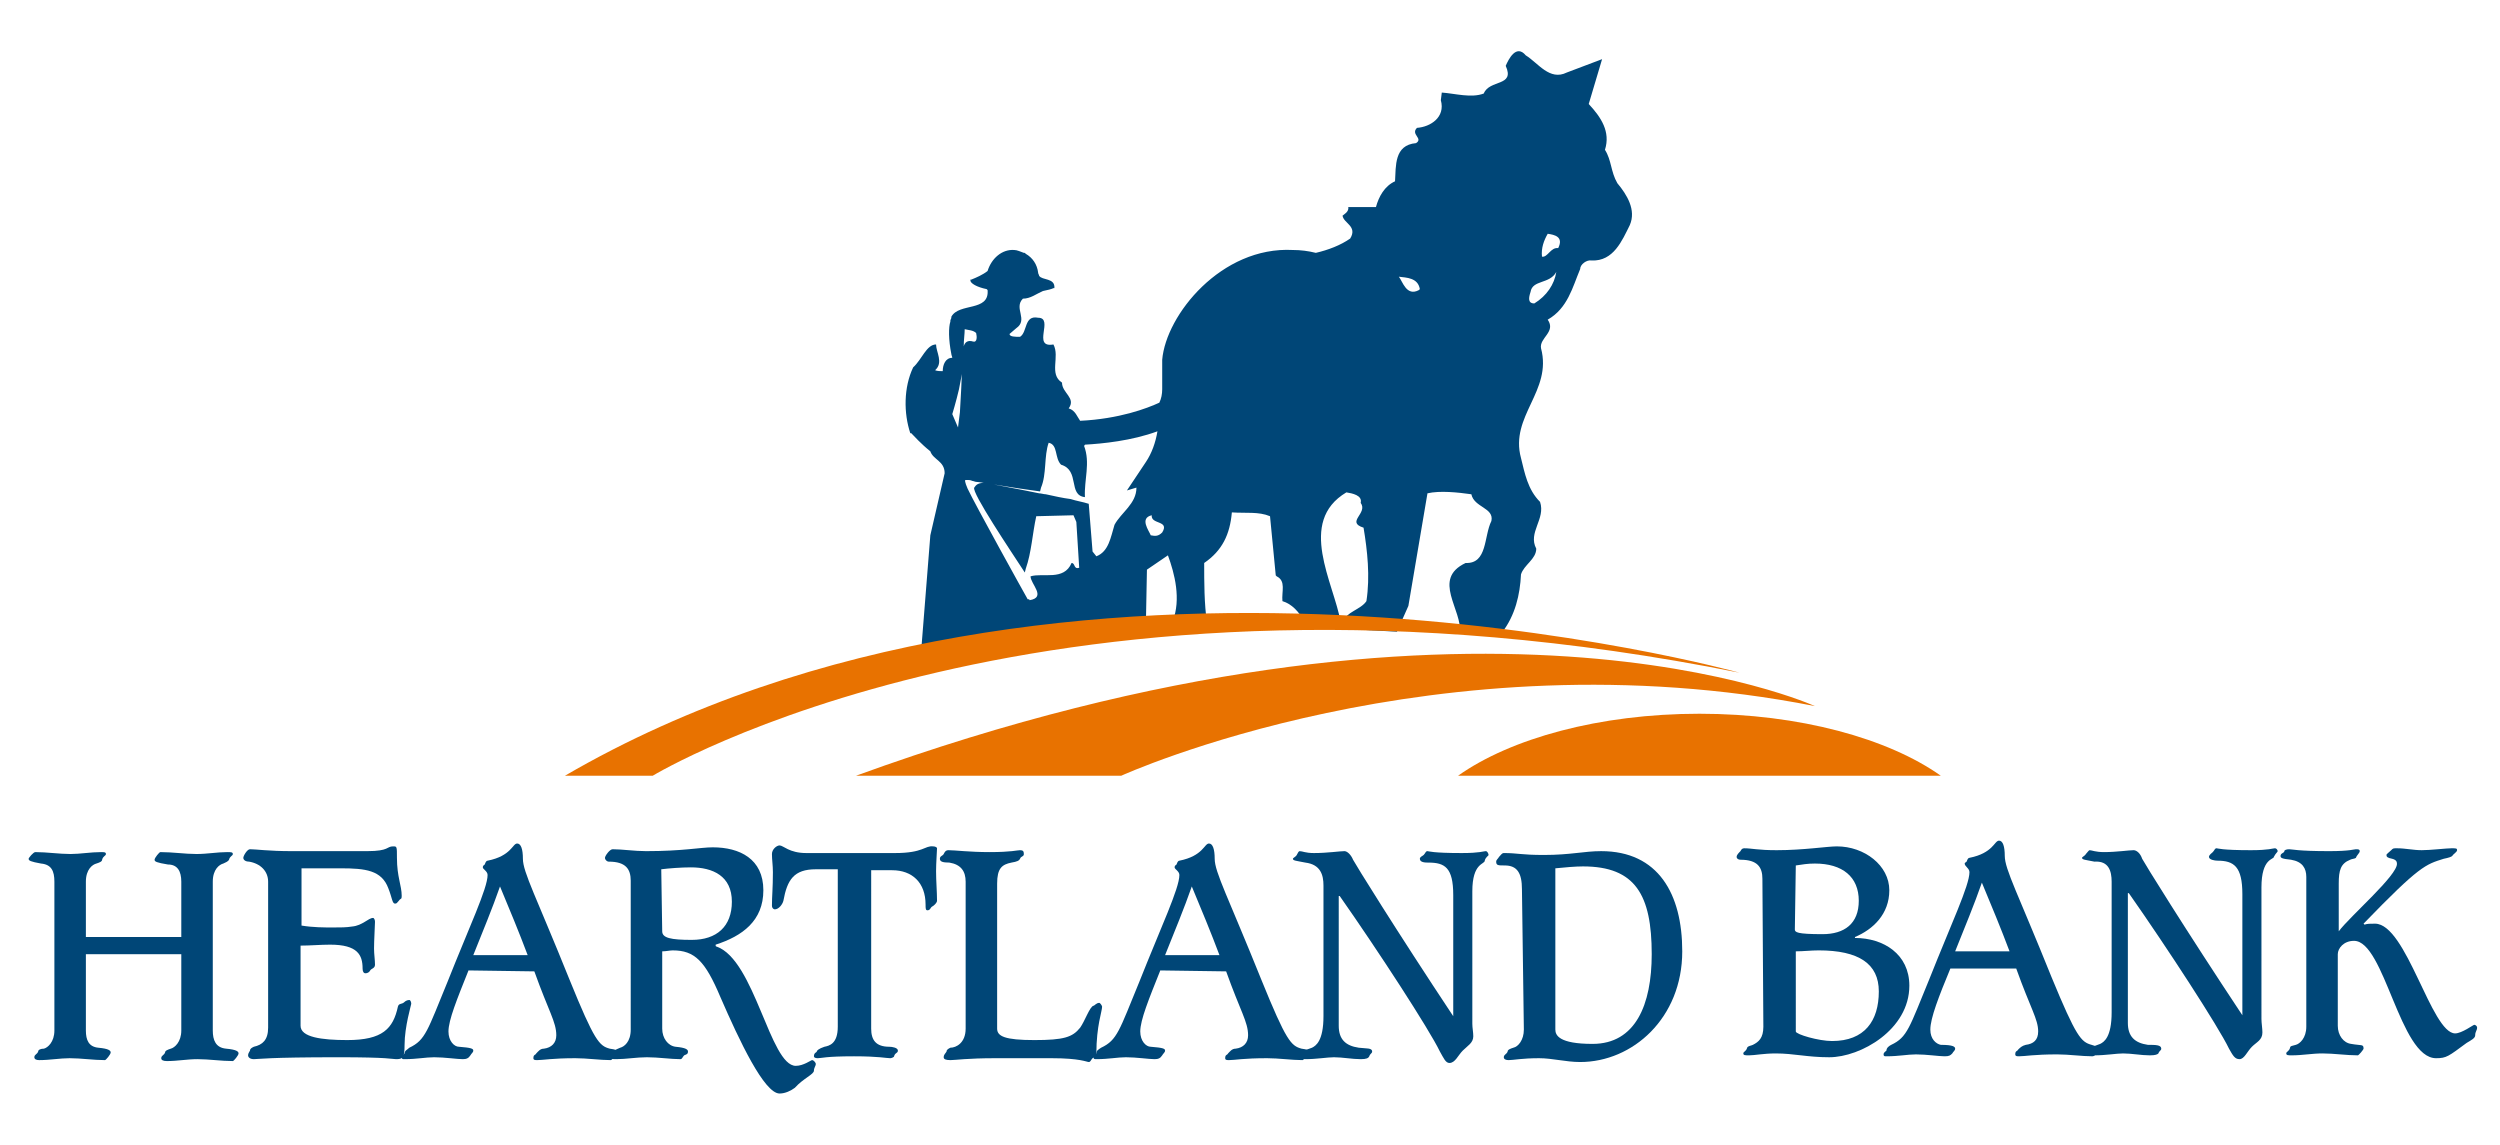
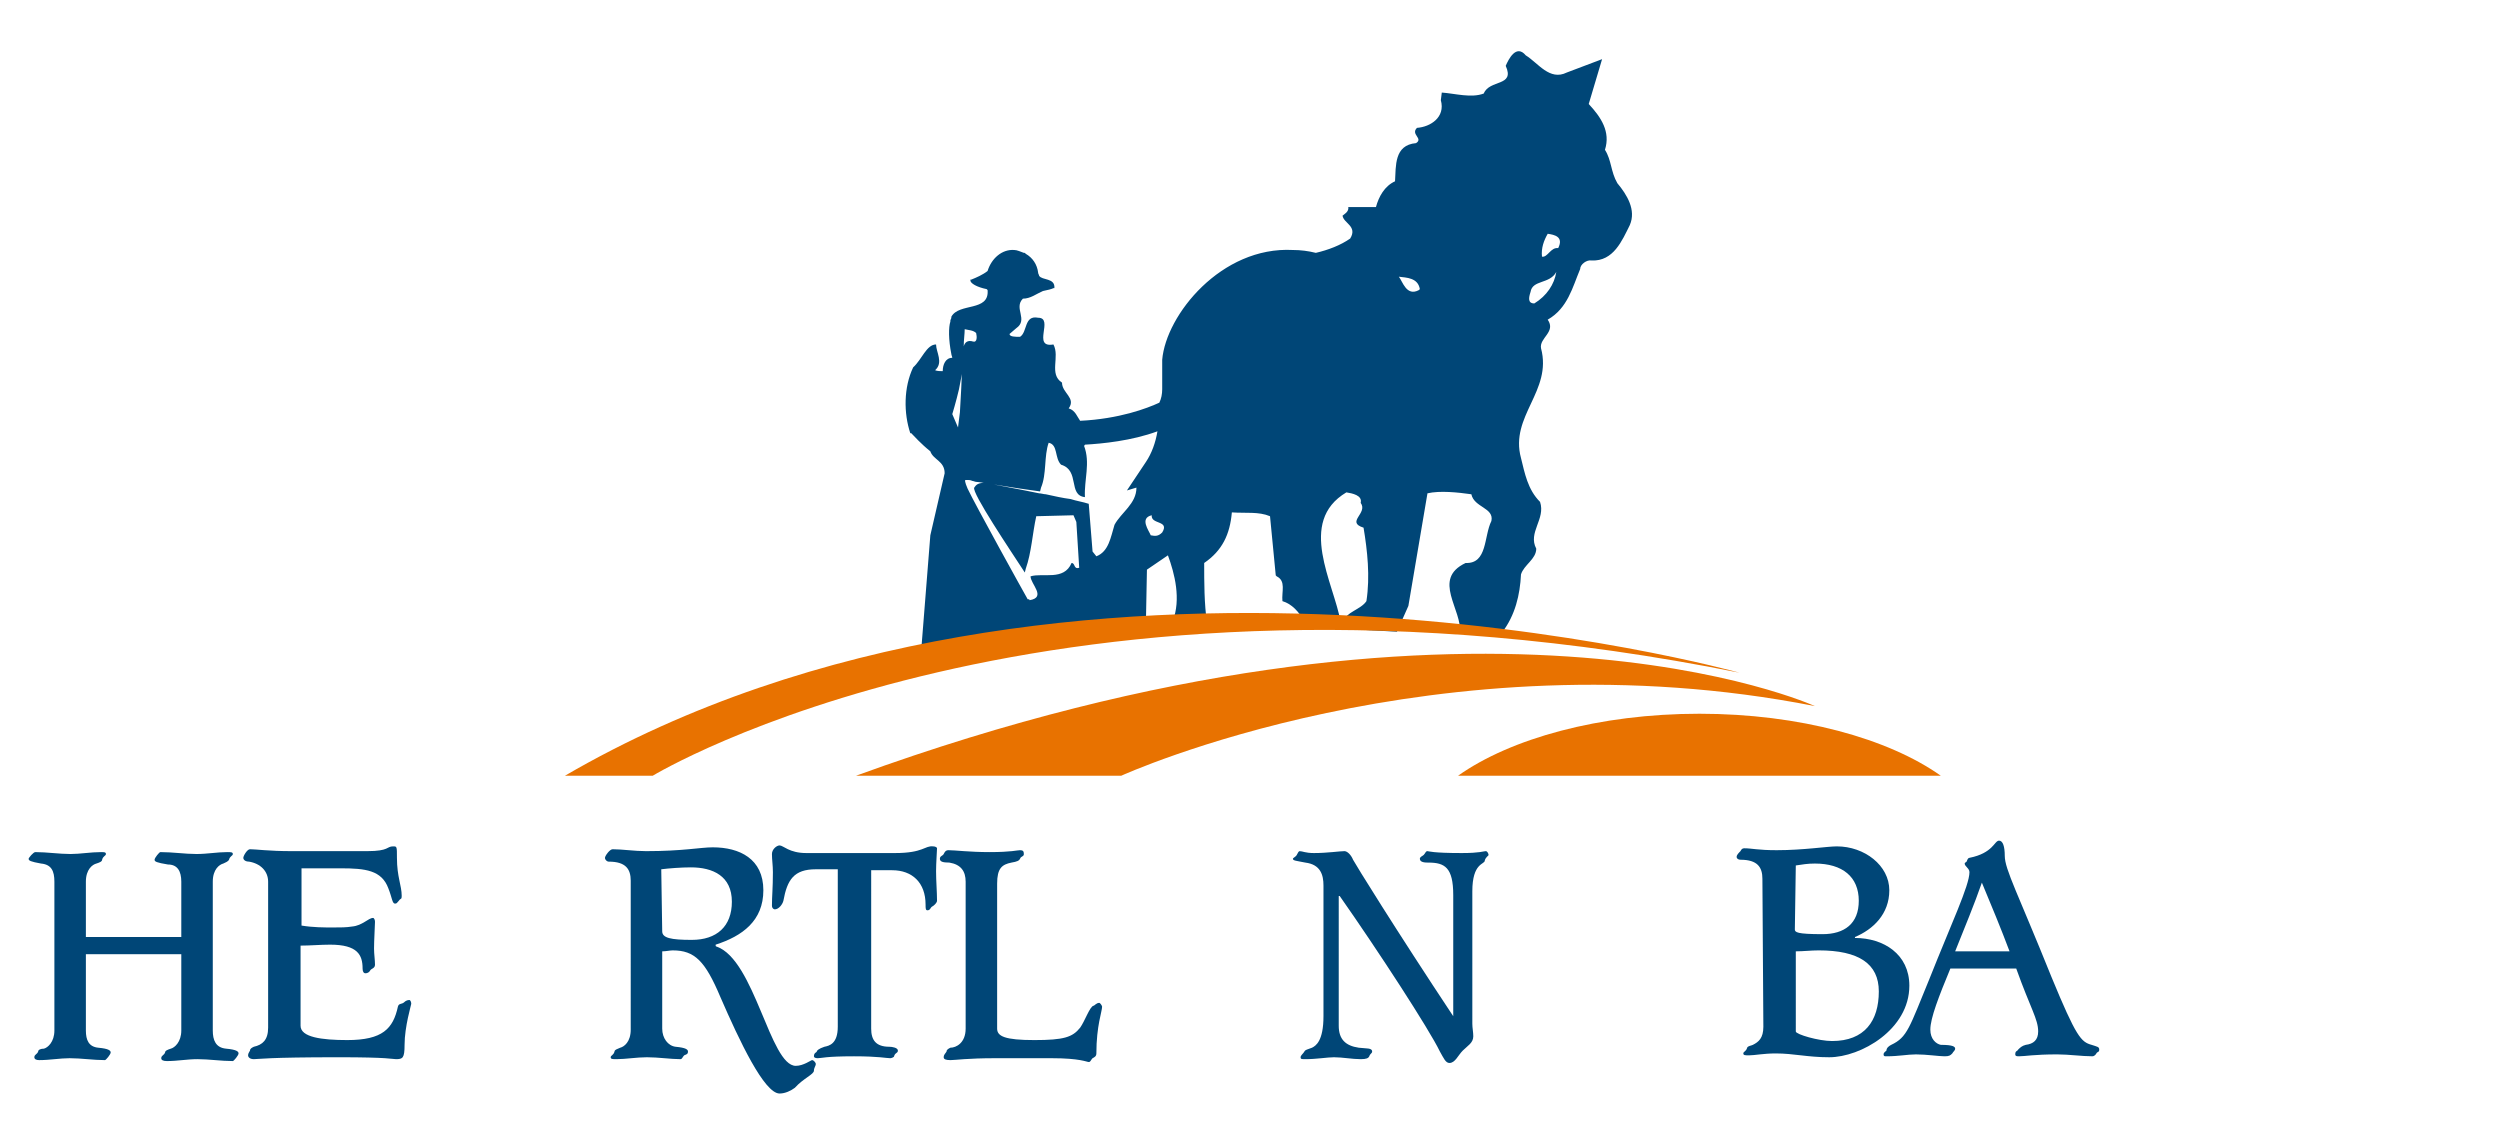
<svg xmlns="http://www.w3.org/2000/svg" version="1.1" id="Layer_1" x="0px" y="0px" width="262px" height="120px" viewBox="0 0 262 120" style="enable-background:new 0 0 262 120;" xml:space="preserve">
  <style type="text/css">
	.st0{fill:#E87200;}
	.st1{fill:#004677;}
	.st2{fill-rule:evenodd;clip-rule:evenodd;fill:#004677;}
</style>
  <g>
    <g>
      <path class="st0" d="M203.4,81.3c-5.5-3.9-14.8-6.5-25.3-6.5c-10.5,0-19.8,2.6-25.3,6.5H203.4z" />
      <path class="st1" d="M152.6,66.4l5.7,0.3v-0.1l-0.7,0l-0.2-0.3c1.4-1.8,1.9-4,2-6.1c0.3-1,1.6-1.6,1.6-2.7c-0.9-1.7,1-3.1,0.4-4.9    c-1.3-1.3-1.6-3-2-4.6c-1.2-4.4,3.3-7,2.1-11.5c-0.2-1.1,1.6-1.7,0.7-3c2.1-1.2,2.6-3.4,3.4-5.3c0-0.5,0.7-1,1.2-0.9    c2.3,0.1,3.2-2.1,4-3.7c0.7-1.6-0.3-3.2-1.3-4.4c-0.7-1.2-0.6-2.4-1.3-3.5c0.6-1.9-0.4-3.4-1.7-4.8l1.4-4.7l-3.7,1.4    c-1.8,0.9-3-1-4.3-1.8c-1-1.2-1.8,0.4-2.1,1.1c1,2.2-1.7,1.4-2.3,2.9c-1.3,0.5-3,0-4.4-0.1l-0.1,0.8c0.5,1.8-1.1,2.8-2.5,2.9    c-0.7,0.7,0.7,1.1-0.1,1.6c-2.3,0.2-2.1,2.4-2.2,4c-1.1,0.5-1.7,1.6-2,2.7l-2.9,0c0.1,0.5-0.5,0.8-0.6,0.9    c0.1,0.8,1.6,1.1,0.8,2.4c-1,0.7-2.3,1.2-3.6,1.5c-0.8-0.2-1.6-0.3-2.4-0.3c-7.5-0.4-13.3,6.8-13.7,11.5c0,0.3,0,0.7,0,1l0,0    c0,0,0,0,0,0.1c0,0.2,0,0.5,0,0.7c0,0.2,0,0.4,0,0.7l0,0c0,0.1,0,0.1,0,0.2c0,0.1,0,0.3,0,0.4c0,0.5-0.1,1-0.3,1.4    c-1.3,0.6-4.2,1.7-8.3,1.9c-0.3-0.4-0.5-1.1-1.2-1.3c0.8-1.1-0.7-1.6-0.7-2.7c-1.4-0.9-0.2-2.7-0.9-4c-2.3,0.4,0.1-2.8-1.6-2.8    c-1.5-0.3-1.1,1.5-1.9,2c-0.5,0-1.1,0-1.1-0.3l0.7-0.6c1.3-0.9-0.3-2.1,0.7-3.1c0.8,0,1.4-0.5,2.1-0.8c0.5-0.1,0.9-0.2,1.1-0.3    c0,0,0,0,0.1,0c0.1-1.1-1.3-0.8-1.6-1.3c0-0.1-0.1-0.2-0.1-0.3c-0.1-0.9-0.6-1.6-1.3-2c0,0-0.1-0.1-0.1-0.1c0,0,0,0-0.1,0    c-0.3-0.1-0.7-0.3-1-0.3c-1.3-0.1-2.4,0.9-2.8,2.2c-0.5,0.4-1.2,0.7-1.7,0.9l-0.1,0c0,0,0,0.1,0,0.1c0,0.3,0.7,0.7,1.7,0.9    c0,0,0,0,0.1,0.1c0.2,2.3-3,1.3-3.8,2.8h0c0,0,0,0,0,0.1c0,0.1-0.1,0.2-0.1,0.3c0,0,0,0.1,0,0.1c-0.2,0.6-0.2,1.9,0.1,3.4    c0,0.1,0.1,0.3,0.1,0.4c-0.7,0-1,0.7-1,1.4c-0.2,0-0.6,0-0.8-0.1c0.9-0.8,0.1-1.9,0.1-2.7c-1,0-1.5,1.6-2.4,2.4    c-1,2.1-1,4.8-0.3,6.9c0,0,0,0,0.1,0c0.3,0.3,1,1.1,2,1.9c0.3,0.9,1.5,1,1.5,2.3l-1.5,6.5l-1,12.6l23.6-3.8l0.1-5.2l2.2-1.5    c0.7,1.9,1.4,4.6,0.5,6.9l3.6,0.2c-0.3-2-0.3-4.3-0.3-6.3c1.9-1.3,2.7-3,2.9-5.3c1.5,0.1,2.8-0.1,4,0.4l0.6,6.2    c0,0,0.1,0.1,0.1,0.1c1,0.5,0.5,1.6,0.6,2.6c1,0.3,1.7,1.1,2.3,2.1c0,0.1,0.1,0.4,0.1,0.6l9.6,0.5l1.2-2.7l2-11.8    c1.3-0.3,3.2-0.1,4.6,0.1c0.3,1.4,2.4,1.4,2.1,2.8c-0.8,1.6-0.4,4.5-2.7,4.4c-3.6,1.7-0.3,4.9-0.6,7.4    C153,66.4,152.8,66.4,152.6,66.4z M162.2,24.5c0.7,0.1,1.7,0.3,1.1,1.5c-0.8-0.1-1.1,1-1.7,0.9C161.5,26,161.8,25.2,162.2,24.5z     M160.4,30.6c0.2-1.3,2-0.8,2.7-2.1c-0.2,1.3-1,2.5-2.3,3.3C160.1,31.8,160.2,31.2,160.4,30.6z M100.6,43.2    c-0.2,1.6-0.2,1.6-0.2,1.6l-0.6-1.4c0,0,0.4-1.3,0.7-2.6c0.2-1.1,0.3-1.5,0.3-1.6C100.8,39.4,100.7,41.7,100.6,43.2z M101,36.3    c0-0.7,0.1-1.3,0.1-1.8c0.4,0.1,0.9,0.1,1.2,0.4c0.1,0.4,0.1,1-0.3,0.9C101.4,35.6,101.1,35.9,101,36.3z M119.1,51.1    c0,1.7-1.6,2.6-2.3,3.9c-0.4,1.3-0.6,2.8-1.9,3.3l-0.4-0.5l-0.4-5c-0.6-0.2-1.3-0.3-1.9-0.5c-0.8-0.1-1.7-0.3-2.6-0.5    c-0.2,0-0.5-0.1-0.7-0.1l0,0c-2.4-0.5-4.7-0.9-5.1-1c-0.2,0-0.4-0.1-0.6-0.1c-0.7,0-0.9,0.2-1.1,0.5c-0.3,0.5,3.8,6.6,5.3,8.9    l0.1-0.4c0.6-1.7,0.7-3.7,1.1-5.5l3.9-0.1l0.3,0.7l0.3,4.8c-0.6,0.2-0.4-0.5-0.8-0.5c-0.8,1.9-3,1-4.3,1.4c0,0.8,1.7,2.2-0.1,2.5    c0,0,0-0.1-0.1-0.1c0,0-0.1,0-0.1,0c-0.4-0.7-5.5-9.9-6.3-11.6c-0.3-0.7-0.3-0.9-0.2-0.9c0,0,0.1,0,0.2,0c0.1,0,0.3,0,0.5,0.1    c0.1,0,0.3,0.1,0.4,0.1c0.4,0,3.6,0.6,6.7,1l0.1-0.4c0.6-1.4,0.3-3.3,0.8-4.7c1,0.2,0.6,1.6,1.3,2.3c2,0.6,0.7,3.2,2.5,3.4    c-0.1-1.8,0.6-3.6-0.1-5.4c0,0,0.1,0,0.1-0.1c1.8-0.1,4.9-0.4,7.6-1.4c-0.2,1.2-0.6,2.3-1.2,3.2c-2,3-2,3-2,3L119.1,51.1z     M121.8,55.8c-0.4,0.4-0.7,0.4-1.2,0.3c-0.2-0.5-1.2-1.8,0.1-2.1C120.6,55,122.6,54.5,121.8,55.8z M143.2,63    c-0.6,0.9-2.1,1.1-2.5,2.2h-0.2c-0.7-4.1-4.6-10.5,0.6-13.6c0.6,0.1,1.7,0.3,1.5,1.1c0.8,1.1-1.6,2,0.3,2.6    C143.3,57.7,143.6,60.4,143.2,63z M148.7,30.4c-1.3,0.7-1.7-0.9-2.1-1.4c0.8,0.1,2,0.1,2.2,1.3L148.7,30.4z" />
      <path class="st0" d="M117.5,81.3c0,0,33.1-15.1,72.7-7.3c0,0-35.6-16.3-100.5,7.3H117.5z" />
      <path class="st0" d="M68.4,81.3c0,0,41.6-25.3,113.9-10.8c0,0-70.7-19.7-123.1,10.8H68.4z" />
    </g>
    <g>
      <path class="st1" d="M19,92.4v5.8H9v-5.8c0-1.3,0.7-1.8,1.1-1.9c0.3-0.1,0.6-0.2,0.6-0.4c0.1-0.4,0.4-0.4,0.4-0.6    c0-0.2-0.2-0.2-0.5-0.2c-1.1,0-2.2,0.2-3.2,0.2c-1.2,0-2.5-0.2-3.7-0.2C3.5,89.3,3,89.9,3,90c0,0.2,0.2,0.3,1.3,0.5    c1.1,0.1,1.4,0.8,1.4,1.9V108c0,1.2-0.7,1.8-1.1,1.9C4.3,109.9,4,110,4,110.2c-0.1,0.3-0.4,0.3-0.4,0.6c0,0.2,0.2,0.3,0.5,0.3    c1.1,0,2.2-0.2,3.2-0.2c1.2,0,2.5,0.2,3.7,0.2c0.1,0,0.6-0.6,0.6-0.8c0-0.2-0.2-0.4-1.3-0.5C9.3,109.7,9,109,9,108v-8h10v8    c0,1.2-0.7,1.8-1.1,1.9c-0.3,0.1-0.6,0.2-0.6,0.4c-0.1,0.3-0.4,0.3-0.4,0.6c0,0.2,0.2,0.3,0.6,0.3c1.1,0,2.1-0.2,3.2-0.2    c1.2,0,2.5,0.2,3.7,0.2c0.1,0,0.6-0.6,0.6-0.8c0-0.2-0.2-0.4-1.3-0.5c-1.1-0.1-1.4-0.9-1.4-1.9V92.4c0-1.3,0.7-1.8,1.1-1.9    c0.2-0.1,0.5-0.2,0.6-0.4c0.1-0.4,0.4-0.4,0.4-0.6c0-0.2-0.2-0.2-0.6-0.2c-1,0-2.1,0.2-3.2,0.2c-1.2,0-2.5-0.2-3.8-0.2    c-0.1,0-0.6,0.6-0.6,0.8c0,0.2,0.2,0.3,1.4,0.5C18.6,90.6,19,91.3,19,92.4L19,92.4z" />
      <path class="st1" d="M138.7,92.8v13.7c0,2.6-0.8,3.1-1.2,3.3c-0.5,0.2-0.7,0.2-0.8,0.4c-0.1,0.2-0.4,0.4-0.4,0.6    c0,0.2,0.1,0.2,0.5,0.2c1.2,0,2.3-0.2,3-0.2c0.9,0,1.9,0.2,2.8,0.2c0.6,0,0.8-0.1,0.9-0.3c0.1-0.3,0.3-0.3,0.3-0.5    c0-0.4-0.6-0.3-1.4-0.4c-1.4-0.2-2.1-0.9-2.1-2.3V93.9h0.1c4,5.7,9.4,14,10.5,16.3c0.4,0.7,0.6,1.2,1,1.2c0.6,0,0.9-0.8,1.4-1.3    c0.5-0.5,1.1-0.8,1.1-1.5c0-0.4-0.1-0.9-0.1-1.3V93.4c0-3,1.3-2.8,1.3-3.2c0.1-0.4,0.4-0.5,0.4-0.6c0-0.1-0.1-0.4-0.3-0.4    c-0.2,0-0.6,0.2-2.5,0.2c-3.1,0-3.5-0.2-3.6-0.2c-0.2,0-0.2,0.2-0.4,0.4c-0.1,0.1-0.4,0.2-0.4,0.4c0,0.4,0.6,0.4,0.9,0.4    c1.7,0,2.6,0.5,2.6,3.4v12.7h0c-6.1-9.2-10.3-16-10.5-16.4c-0.2-0.5-0.6-0.9-0.9-0.9c-0.5,0-1.8,0.2-3.2,0.2    c-0.9,0-1.2-0.2-1.5-0.2c-0.1,0-0.2,0.2-0.3,0.4c-0.1,0.2-0.4,0.3-0.4,0.4c0,0.2,0.3,0.2,1.3,0.4    C138.4,90.6,138.7,91.7,138.7,92.8L138.7,92.8z" />
      <path class="st1" d="M28.1,92.4v15.3c0,1.3-0.6,1.8-1.5,2c-0.2,0.1-0.4,0.2-0.4,0.4c-0.1,0.2-0.2,0.3-0.2,0.5    c0,0.2,0.2,0.4,0.6,0.4c0.5,0,1.4-0.2,8.9-0.2c5.3,0,5.6,0.2,6,0.2c0.7,0,0.9-0.1,0.9-1.5c0-1.9,0.7-4.2,0.7-4.3    c0-0.2-0.1-0.4-0.2-0.4c-0.2,0-0.4,0.1-0.5,0.2c-0.3,0.3-0.6,0.1-0.7,0.5c-0.5,2.3-1.6,3.5-5.3,3.5c-2.7,0-4.9-0.3-4.9-1.5v-8.4    c1,0,2.1-0.1,3.1-0.1c2.9,0,3.4,1.1,3.4,2.5c0,0.3,0.1,0.5,0.3,0.5c0.2,0,0.4-0.1,0.5-0.3c0.1-0.2,0.5-0.2,0.5-0.6    c0-0.5-0.1-1.1-0.1-1.7c0-0.8,0.1-2.5,0.1-2.8c0-0.2-0.1-0.4-0.2-0.4c-0.5,0-1.1,0.8-2.2,0.9c-0.6,0.1-1.2,0.1-2,0.1    c-0.9,0-2.1,0-3.3-0.2v-6h4.1c2.6,0,4.3,0.2,5,2.1c0.4,1,0.4,1.6,0.7,1.6c0.2,0,0.2-0.1,0.4-0.3c0.2-0.3,0.3-0.1,0.3-0.5    c0-1.1-0.5-2-0.5-4c0-1.2,0-1.2-0.4-1.2c-0.7,0-0.4,0.5-2.7,0.5h-8c-2.3,0-3.7-0.2-4.3-0.2c-0.3,0-0.7,0.7-0.7,0.9    c0,0.2,0.2,0.4,0.6,0.4C27.3,90.5,28.1,91.3,28.1,92.4L28.1,92.4z" />
      <path class="st1" d="M93.8,89.4h-9.3c-1.8,0-2.4-0.8-2.8-0.8c-0.3,0-0.8,0.4-0.8,0.9c0,0.6,0.1,1.2,0.1,1.9c0,1.7-0.1,2.5-0.1,3.5    c0,0.3,0.2,0.4,0.3,0.4c0.4,0,0.8-0.5,0.9-0.9c0.4-2.2,1.1-3.3,3.4-3.3h2.3v16.5c0,1.8-0.9,2-1.4,2.1c-0.6,0.2-0.8,0.4-0.8,0.5    c0,0.1-0.3,0.1-0.3,0.5c0,0.1,0.1,0.2,0.4,0.2c0.4,0,0.8-0.2,3.8-0.2c2.6,0,3.4,0.2,3.8,0.2c0.1,0,0.4-0.1,0.4-0.2    c0.1-0.4,0.4-0.3,0.4-0.6c0-0.3-0.6-0.4-0.9-0.4c-1.4,0-1.9-0.7-1.9-1.9V91.2h2.2c2.1,0,3.5,1.3,3.5,3.6c0,0.4,0,0.6,0.2,0.6    c0.3,0,0.3-0.3,0.5-0.4c0.2-0.1,0.5-0.4,0.5-0.6c0-0.9-0.1-2.1-0.1-3.1c0-0.8,0.1-2.2,0.1-2.4c0-0.1-0.2-0.2-0.4-0.2    C96.9,88.6,96.8,89.4,93.8,89.4L93.8,89.4z" />
      <path class="st1" d="M101.2,92.4v15.4c0,1.5-1,2-1.6,2c-0.2,0.1-0.4,0.2-0.4,0.4c-0.1,0.2-0.3,0.3-0.3,0.6c0,0.2,0.2,0.3,0.7,0.3    c0.5,0,1.8-0.2,4.7-0.2h5.9c3,0,3.7,0.4,3.9,0.4c0.2,0,0.2-0.2,0.4-0.4c0.2-0.1,0.4-0.2,0.4-0.5c0-2.9,0.6-4.4,0.6-4.9    c0-0.1-0.2-0.4-0.3-0.4c-0.3,0-0.5,0.3-0.6,0.3c-0.4,0.1-0.9,1.6-1.4,2.3c-0.8,1-1.7,1.3-4.8,1.3s-3.9-0.4-3.9-1.2V92.6    c0-1.6,0.5-2,1.5-2.2c0.6-0.1,0.8-0.2,0.9-0.4c0.1-0.3,0.4-0.2,0.4-0.5c0-0.3-0.1-0.4-0.4-0.4s-0.9,0.2-3.2,0.2    c-2.1,0-3.6-0.2-4.3-0.2c-0.3,0-0.4,0.2-0.5,0.4c-0.1,0.2-0.4,0.2-0.4,0.5c0,0.3,0.3,0.4,1,0.4C100.7,90.6,101.2,91.3,101.2,92.4    L101.2,92.4z" />
-       <path class="st2" d="M163,91c1-0.1,2.1-0.2,2.9-0.2c5.5,0,7.2,3,7.2,9.2c0,5.3-1.7,9.4-6.2,9.4c-3.5,0-3.9-0.9-3.9-1.5V91L163,91z     M159.7,107.9c0,1.1-0.6,1.8-1.1,1.9c-0.3,0.1-0.6,0.2-0.6,0.4c-0.1,0.3-0.4,0.3-0.4,0.6c0,0.2,0.2,0.3,0.5,0.3    c0.5,0,1.4-0.2,3.2-0.2c1.4,0,2.8,0.4,4.3,0.4c5.5,0,10.7-4.6,10.7-11.6c0-6-2.5-10.5-8.5-10.5c-1.8,0-3.2,0.4-6,0.4    c-2.4,0-2.7-0.2-4.2-0.2c-0.2,0-0.3,0.2-0.5,0.4c-0.1,0.2-0.3,0.3-0.3,0.5c0,0.4,0.2,0.4,0.9,0.4c1.3,0,1.8,0.8,1.8,2.5    L159.7,107.9L159.7,107.9z" />
-       <path class="st2" d="M122.1,100.1c1-2.5,2-4.9,2.8-7.2c1,2.4,2,4.8,2.9,7.2H122.1L122.1,100.1z M128.5,101.8    c1.5,4.2,2.3,5.3,2.3,6.7c0,0.8-0.5,1.3-1.3,1.4c-0.4,0-0.6,0.3-0.8,0.5c-0.1,0.2-0.3,0.1-0.3,0.5c0,0.2,0.2,0.2,0.4,0.2    c0.6,0,1.5-0.2,4-0.2c1.2,0,2.6,0.2,3.7,0.2c0.1,0,0.2-0.2,0.4-0.4c0.1-0.2,0.3-0.1,0.3-0.4c0-0.3-0.2-0.3-0.8-0.4    c-1.1-0.3-1.6-0.8-4.2-7.2c-3.5-8.7-4.9-11.3-4.9-12.7c0-1-0.2-1.6-0.6-1.6c-0.5,0-0.6,1.3-3.1,1.8c-0.1,0-0.2,0.1-0.3,0.4    c-0.1,0.1-0.2,0.1-0.2,0.3s0.5,0.4,0.5,0.8c0,1.4-1.9,5.4-4.2,11.2c-2.1,5.1-2.3,6.1-4,6.9c-0.3,0.2-0.5,0.3-0.5,0.6    c-0.1,0.1-0.3,0.2-0.3,0.4c0,0.2,0.1,0.2,0.3,0.2c1.3,0,2.2-0.2,3.1-0.2c1.1,0,2.4,0.2,3,0.2c0.4,0,0.6-0.1,0.8-0.4    c0.1-0.2,0.3-0.3,0.3-0.5c0-0.2-0.2-0.3-1.5-0.4c-0.5,0-1.1-0.6-1.1-1.6c0-1.2,0.9-3.4,2.1-6.4L128.5,101.8L128.5,101.8z" />
      <path class="st2" d="M69.3,91.1c0.8-0.1,2.1-0.2,3.1-0.2c2.3,0,4.3,0.9,4.3,3.6c0,2.6-1.6,4-4.2,4c-2.2,0-3.1-0.2-3.1-0.9    L69.3,91.1L69.3,91.1z M66.1,107.9c0,1.3-0.7,1.8-1.1,1.9c-0.2,0.1-0.6,0.2-0.6,0.4c-0.1,0.4-0.4,0.4-0.4,0.6    c0,0.2,0.2,0.2,0.6,0.2c1,0,2.1-0.2,3.2-0.2c1.2,0,2.5,0.2,3.5,0.2c0.2,0,0.2-0.2,0.4-0.4c0.2-0.1,0.4-0.1,0.4-0.4    c0-0.2-0.2-0.4-1.3-0.5c-0.8-0.1-1.4-0.9-1.4-1.9v-8.1c0.4,0,0.8-0.1,1.1-0.1c2.3,0,3.4,1.1,5,4.9c2,4.6,4.6,10.1,6.2,10.1    c0.6,0,1.2-0.3,1.6-0.6c0.9-1,2-1.4,2-1.8c0-0.3,0.2-0.5,0.2-0.7c0-0.1-0.2-0.4-0.4-0.4c-0.1,0-0.9,0.6-1.7,0.6    c-2.7,0-4.3-11.1-8.3-12.5c-0.1,0-0.1-0.1-0.1-0.1H75v-0.1c2.8-0.9,5-2.5,5-5.7c0-3.3-2.5-4.5-5.3-4.5c-1.3,0-3.1,0.4-7,0.4    c-1.2,0-2.5-0.2-3.5-0.2c-0.3,0-0.8,0.7-0.8,0.9c0,0.2,0.2,0.4,0.4,0.4c1.8,0,2.3,0.8,2.3,2L66.1,107.9L66.1,107.9z" />
-       <path class="st2" d="M49.6,100.1c1-2.5,2-4.9,2.8-7.2c1,2.4,2,4.8,2.9,7.2H49.6L49.6,100.1z M56,101.8c1.5,4.2,2.3,5.3,2.3,6.7    c0,0.8-0.5,1.3-1.3,1.4c-0.4,0-0.6,0.3-0.8,0.5c-0.1,0.2-0.3,0.1-0.3,0.5c0,0.2,0.2,0.2,0.4,0.2c0.6,0,1.6-0.2,4-0.2    c1.2,0,2.6,0.2,3.7,0.2c0.1,0,0.3-0.2,0.4-0.4c0.1-0.2,0.3-0.1,0.3-0.4c0-0.3-0.2-0.3-0.8-0.4c-1.1-0.3-1.6-0.8-4.2-7.2    C56.2,94,54.8,91.4,54.8,90c0-1-0.2-1.6-0.6-1.6c-0.5,0-0.6,1.3-3.1,1.8c-0.1,0-0.2,0.1-0.3,0.4c-0.1,0.1-0.2,0.1-0.2,0.3    s0.5,0.4,0.5,0.8c0,1.4-1.9,5.4-4.2,11.2c-2.1,5.1-2.3,6.1-4,6.9c-0.2,0.2-0.5,0.3-0.5,0.6c-0.1,0.1-0.3,0.2-0.3,0.4    c0,0.2,0.1,0.2,0.3,0.2c1.3,0,2.2-0.2,3.1-0.2c1.1,0,2.4,0.2,3,0.2c0.4,0,0.6-0.1,0.8-0.4c0.1-0.2,0.3-0.3,0.3-0.5    c0-0.2-0.2-0.3-1.5-0.4c-0.5,0-1.1-0.6-1.1-1.6c0-1.2,0.9-3.4,2.1-6.4L56,101.8L56,101.8z" />
-       <path class="st1" d="M245.1,97.6v-5c0-1.4,0.2-2.1,1.2-2.5c0.2-0.1,0.5-0.1,0.6-0.2c0.1-0.3,0.4-0.5,0.4-0.7    c0-0.2-0.2-0.2-0.4-0.2c-0.2,0-0.6,0.2-2.8,0.2c-3.3,0-3.9-0.2-4.2-0.2s-0.5,0.1-0.5,0.2c0,0.2-0.4,0.2-0.4,0.5    c0,0.2,0.1,0.3,1.1,0.4c1.2,0.2,1.6,0.9,1.6,1.8v15.7c0,1.2-0.7,1.8-1.1,1.9c-0.3,0.1-0.6,0.1-0.6,0.3c-0.1,0.4-0.4,0.4-0.4,0.6    c0,0.2,0.2,0.2,0.6,0.2c1.1,0,2.1-0.2,3.2-0.2c1.2,0,2.5,0.2,3.7,0.2c0.1,0,0.6-0.6,0.6-0.7c0-0.5-0.2-0.3-1.3-0.5    c-0.8-0.1-1.4-0.9-1.4-1.9V100c0-0.6,0.6-1.4,1.7-1.4c3.2,0,4.8,12.3,8.6,12.3c1.1,0,1.3-0.2,3.2-1.6c0.5-0.3,0.9-0.5,0.9-0.8    c0-0.4,0.2-0.5,0.2-0.8c0-0.2-0.2-0.3-0.3-0.3c-0.1,0-1.3,0.9-2,0.9c-2.5,0-5.1-11.5-8.4-11.5c-0.5,0-0.8,0-1.1,0.1l-0.1-0.1    c5.9-6.1,6.5-6.2,8.4-6.8c0.5-0.1,0.8-0.2,0.9-0.3c0.1-0.2,0.5-0.4,0.5-0.6c0-0.2-0.1-0.2-0.6-0.2c-0.5,0-2.2,0.2-3.1,0.2    s-1.7-0.2-2.6-0.2c-0.4,0-0.4,0-0.6,0.2c-0.2,0.2-0.5,0.4-0.5,0.5c0,0.2,0.1,0.3,0.6,0.4c0.4,0.1,0.5,0.3,0.5,0.5    C251.3,91.7,246.3,96,245.1,97.6L245.1,97.6L245.1,97.6z" />
-       <path class="st1" d="M221.3,92.4v13.7c0,2.6-0.8,3.1-1.2,3.3c-0.5,0.2-0.7,0.2-0.7,0.4c-0.1,0.2-0.4,0.4-0.4,0.6    c0,0.2,0.1,0.2,0.5,0.2c1.2,0,2.3-0.2,3-0.2c0.9,0,1.9,0.2,2.8,0.2c0.6,0,0.8-0.1,0.9-0.2c0.1-0.3,0.3-0.3,0.3-0.5    c0-0.4-0.6-0.4-1.4-0.4c-1.4-0.2-2.1-0.9-2.1-2.3V93.6h0.1c4,5.7,9.4,14,10.5,16.3c0.4,0.7,0.6,1.1,1.1,1.1c0.5,0,0.8-0.8,1.3-1.3    c0.5-0.5,1.1-0.7,1.1-1.5c0-0.4-0.1-1-0.1-1.4V93c0-3.1,1.3-2.9,1.3-3.2c0.2-0.4,0.4-0.5,0.4-0.6c0-0.1-0.1-0.3-0.3-0.3    c-0.2,0-0.6,0.2-2.5,0.2c-3.1,0-3.5-0.2-3.6-0.2c-0.2,0-0.2,0.2-0.4,0.4c-0.1,0.1-0.4,0.3-0.4,0.5c0,0.3,0.6,0.4,0.9,0.4    c1.7,0,2.6,0.6,2.6,3.5v12.7l0,0c-6.1-9.2-10.3-16-10.5-16.4c-0.2-0.6-0.6-0.9-0.9-0.9c-0.5,0-1.8,0.2-3.1,0.2    c-0.9,0-1.3-0.2-1.5-0.2c-0.1,0-0.2,0.2-0.4,0.4c-0.1,0.2-0.4,0.3-0.4,0.4c0,0.2,0.3,0.2,1.3,0.4C221,90.2,221.3,91.3,221.3,92.4    L221.3,92.4z" />
      <path class="st2" d="M188.2,90.7c0.7-0.1,1.2-0.2,2-0.2c2.9,0,4.6,1.4,4.6,3.9c0,2.4-1.5,3.5-3.8,3.5c-2.7,0-2.9-0.2-2.9-0.5    L188.2,90.7L188.2,90.7z M188.2,99.7c0.8,0,1.6-0.1,2.4-0.1c4.2,0,6.3,1.4,6.3,4.3c0,3.1-1.5,5.2-4.9,5.2c-1.4,0-3.8-0.7-3.8-1    V99.7L188.2,99.7z M184.8,107.6c0,1.2-0.5,1.6-1.1,1.9c-0.2,0.1-0.5,0.1-0.6,0.3c-0.1,0.4-0.4,0.4-0.4,0.6c0,0.2,0.2,0.2,0.6,0.2    c0.6,0,1.5-0.2,2.8-0.2c1.9,0,3.3,0.4,5.6,0.4c3.3,0,8.4-2.9,8.4-7.5c0-3.3-2.7-5-5.7-5v-0.1c1.9-0.8,3.6-2.4,3.6-4.9    c0-2.6-2.6-4.6-5.5-4.6c-1,0-3.5,0.4-6.3,0.4c-2,0-2.6-0.2-3.4-0.2c-0.2,0-0.3,0.1-0.4,0.3c-0.2,0.2-0.4,0.4-0.4,0.6    c0,0.2,0.2,0.3,0.4,0.3c1.8,0,2.3,0.8,2.3,2L184.8,107.6L184.8,107.6z" />
      <path class="st2" d="M204.9,99.7c1-2.5,2-4.9,2.8-7.2c1,2.4,2,4.8,2.9,7.2H204.9L204.9,99.7z M211.3,101.5    c1.5,4.2,2.3,5.3,2.3,6.6c0,0.9-0.5,1.3-1.3,1.4c-0.4,0.1-0.6,0.3-0.8,0.5c-0.1,0.2-0.3,0.1-0.3,0.5c0,0.2,0.2,0.2,0.4,0.2    c0.6,0,1.6-0.2,4-0.2c1.2,0,2.6,0.2,3.7,0.2c0.1,0,0.3-0.1,0.4-0.3c0.1-0.2,0.3-0.1,0.3-0.4c0-0.3-0.2-0.3-0.8-0.5    c-1.1-0.3-1.6-0.8-4.2-7.1c-3.5-8.7-4.9-11.3-4.9-12.7c0-1-0.2-1.6-0.6-1.6c-0.5,0-0.6,1.3-3.1,1.8c-0.1,0-0.2,0.1-0.3,0.4    c-0.1,0.1-0.2,0.1-0.2,0.2c0,0.3,0.5,0.5,0.5,0.9c0,1.4-1.9,5.4-4.2,11.2c-2.1,5.1-2.3,6.1-4,6.9c-0.2,0.1-0.5,0.3-0.5,0.6    c-0.1,0.1-0.3,0.2-0.3,0.4c0,0.2,0.1,0.2,0.3,0.2c1.3,0,2.2-0.2,3.1-0.2c1.1,0,2.4,0.2,3,0.2c0.5,0,0.6-0.1,0.8-0.3    c0.1-0.2,0.3-0.3,0.3-0.5c0-0.2-0.2-0.4-1.5-0.4c-0.5-0.1-1.1-0.6-1.1-1.6c0-1.2,0.9-3.5,2.1-6.4L211.3,101.5L211.3,101.5z" />
    </g>
  </g>
</svg>